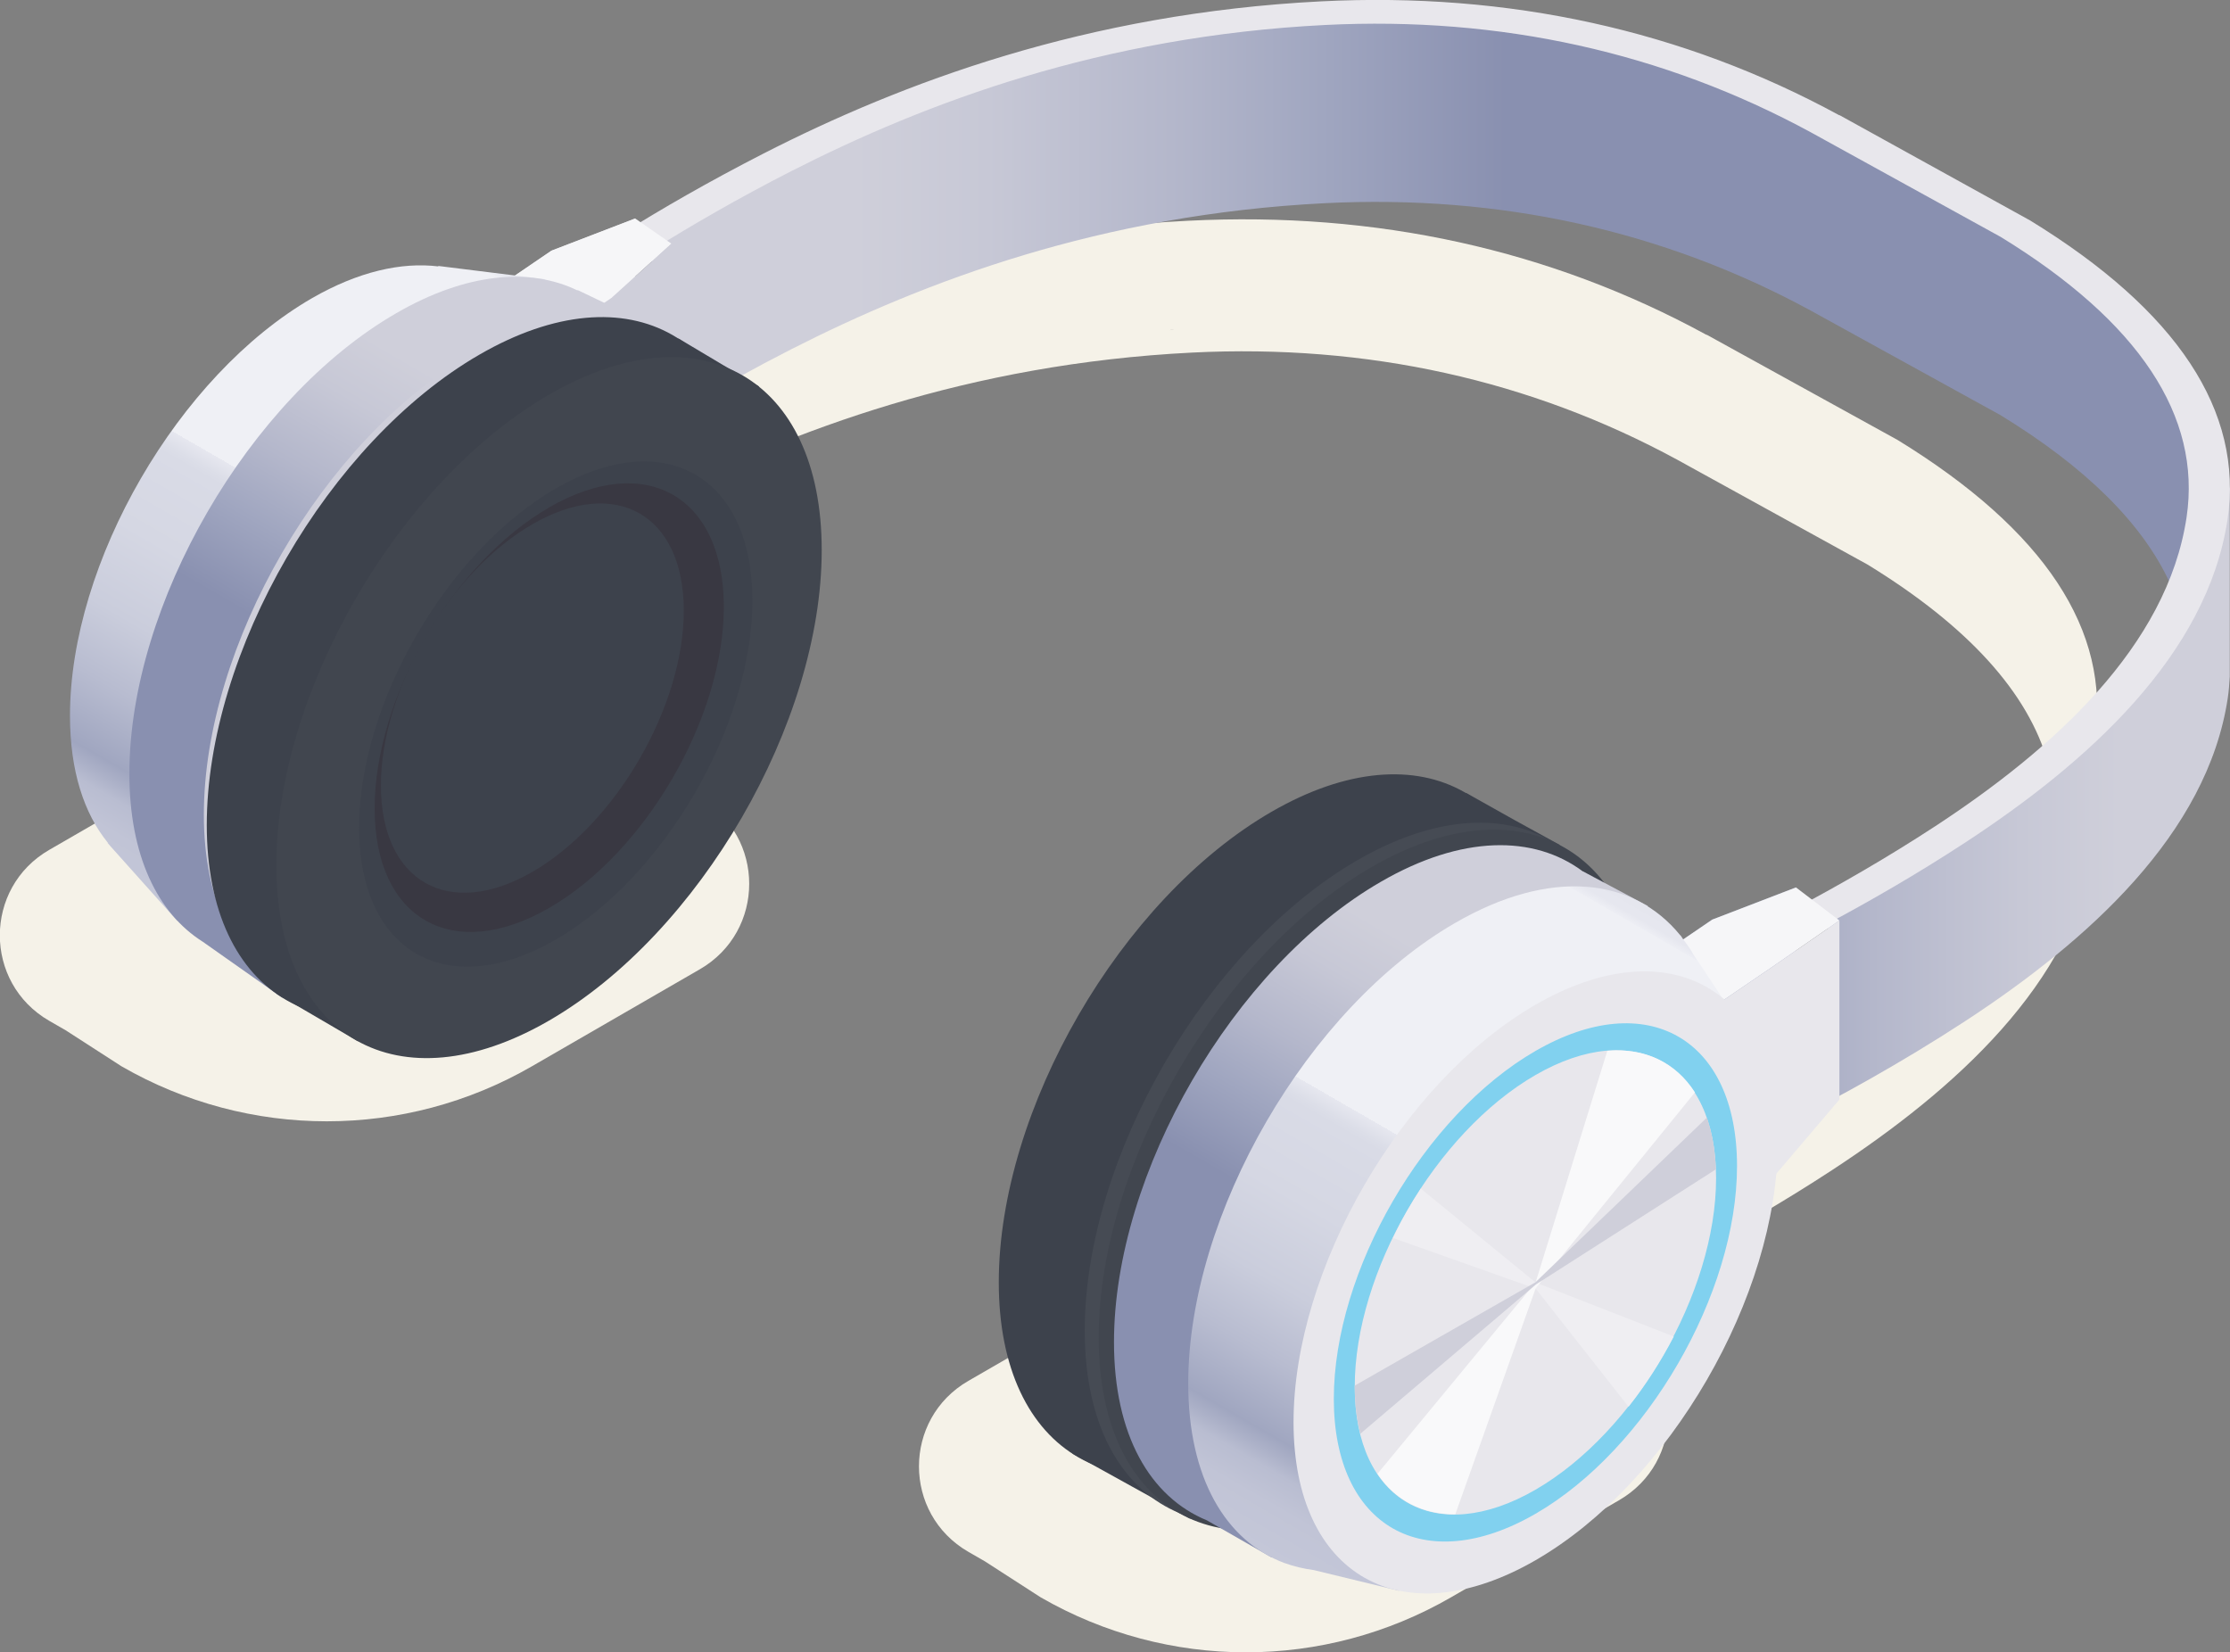
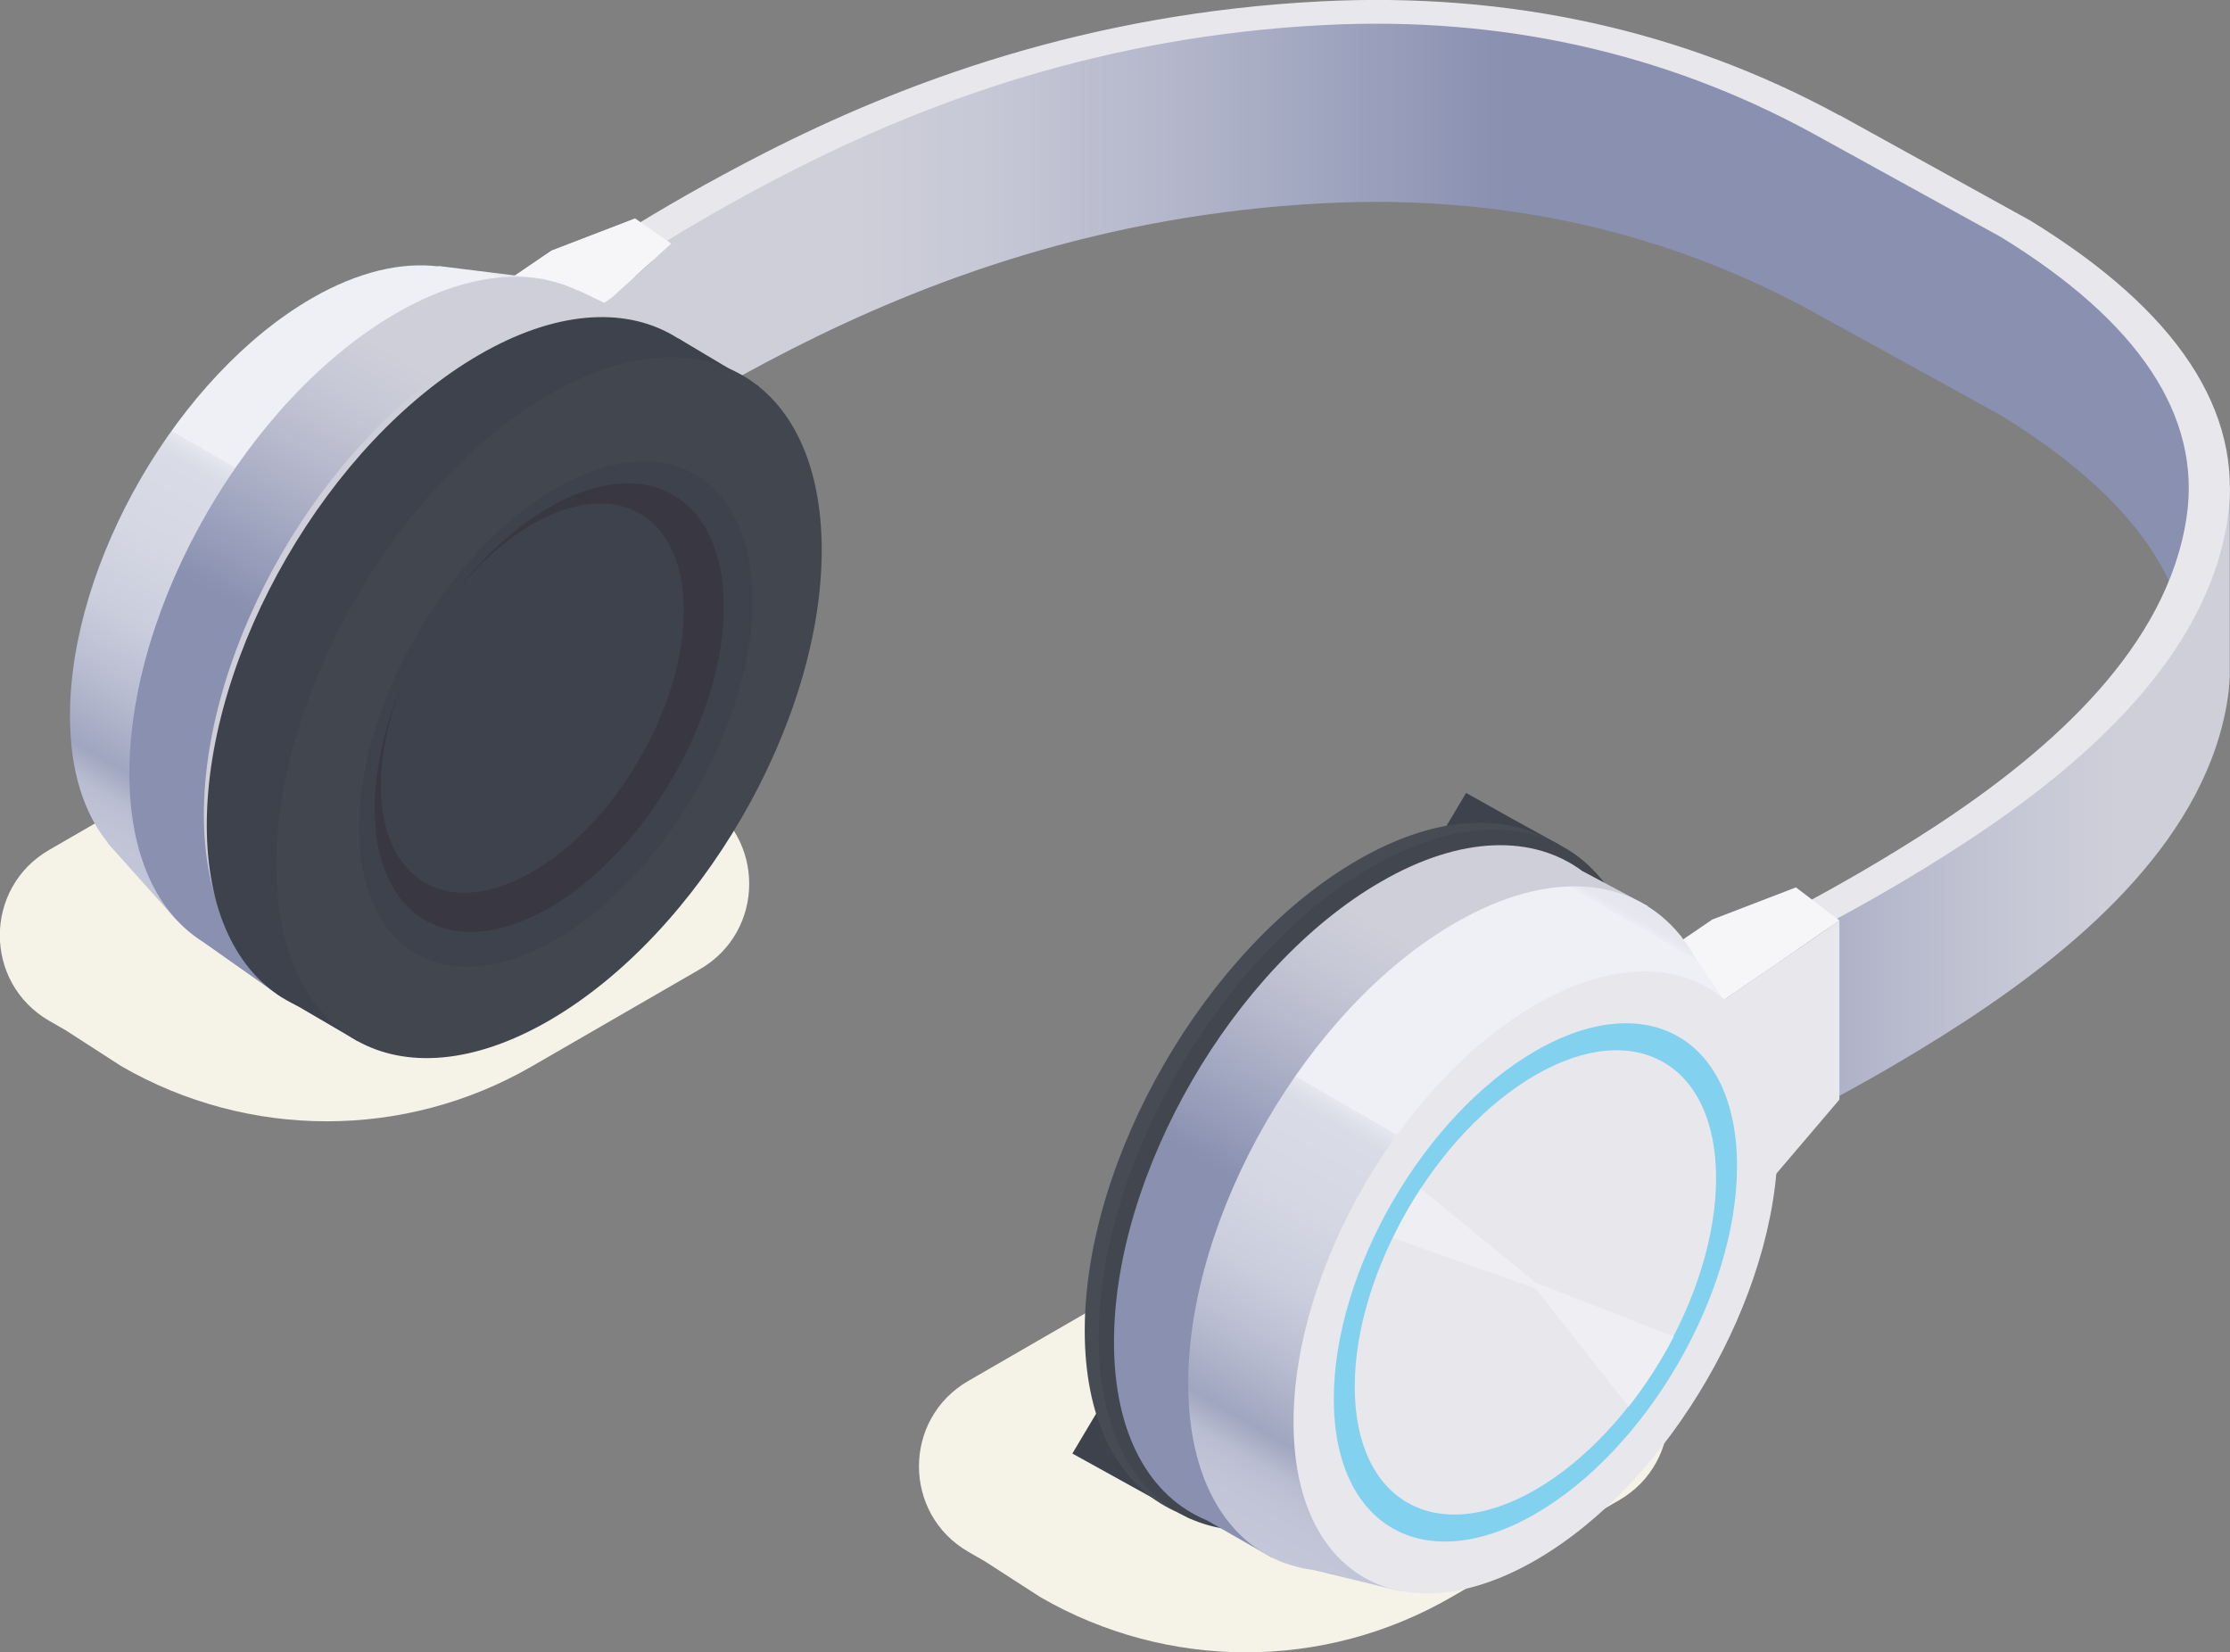
<svg xmlns="http://www.w3.org/2000/svg" xmlns:xlink="http://www.w3.org/1999/xlink" id="Layer_1" data-name="Layer 1" viewBox="0 0 99.11 73.43">
  <rect x="0" y="0" width="99.11" height="73.43" fill="#808080" stroke="none" />
  <defs>
    <style>      .cls-1 {        fill: #f9f9fa;      }      .cls-2 {        fill: #393842;      }      .cls-3 {        fill: #41464f;      }      .cls-4 {        fill: #464b54;      }      .cls-5 {        fill: #81d1ef;      }      .cls-6 {        fill: url(#_Áåçûìÿííûé_ãðàäèåíò_1807-2);      }      .cls-7 {        fill: url(#_Áåçûìÿííûé_ãðàäèåíò_1808-2);      }      .cls-8 {        fill: #cfcfda;      }      .cls-9 {        fill: #f6f6f8;      }      .cls-10 {        fill: #3d424c;      }      .cls-11 {        fill: url(#_Áåçûìÿííûé_ãðàäèåíò_1808);      }      .cls-12 {        fill: #f5f2e8;      }      .cls-13 {        fill: url(#_Áåçûìÿííûé_ãðàäèåíò_1769);      }      .cls-14 {        fill: url(#_Áåçûìÿííûé_ãðàäèåíò_1755);      }      .cls-15 {        fill: #efeef2;      }      .cls-16 {        fill: url(#_Áåçûìÿííûé_ãðàäèåíò_1807);      }      .cls-17 {        fill: #a0a6c0;      }      .cls-18 {        fill: #e8e7ec;      }    </style>
    <linearGradient id="_Áåçûìÿííûé_ãðàäèåíò_1755" data-name="Áåçûìÿííûé ãðàäèåíò 1755" x1="23.06" y1="13.42" x2="97.4" y2="13.42" gradientUnits="userSpaceOnUse">
      <stop offset=".2" stop-color="#cfcfda" />
      <stop offset=".28" stop-color="#c7c8d6" />
      <stop offset=".39" stop-color="#b4b7cb" />
      <stop offset=".48" stop-color="#a0a6c0" />
      <stop offset=".59" stop-color="#8990b0" />
    </linearGradient>
    <linearGradient id="_Áåçûìÿííûé_ãðàäèåíò_1769" data-name="Áåçûìÿííûé ãðàäèåíò 1769" x1="74.67" y1="36.64" x2="99.1" y2="36.64" gradientUnits="userSpaceOnUse">
      <stop offset=".15" stop-color="#a0a6c0" />
      <stop offset=".35" stop-color="#b4b7cb" />
      <stop offset=".62" stop-color="#c7c8d6" />
      <stop offset=".8" stop-color="#cfcfda" />
    </linearGradient>
    <linearGradient id="_Áåçûìÿííûé_ãðàäèåíò_1808" data-name="Áåçûìÿííûé ãðàäèåíò 1808" x1="53.01" y1="67.26" x2="69.76" y2="38.26" gradientUnits="userSpaceOnUse">
      <stop offset=".41" stop-color="#8990b0" />
      <stop offset=".52" stop-color="#a0a6c0" />
      <stop offset=".61" stop-color="#b4b7cb" />
      <stop offset=".72" stop-color="#c7c8d6" />
      <stop offset=".8" stop-color="#cfcfda" />
    </linearGradient>
    <linearGradient id="_Áåçûìÿííûé_ãðàäèåíò_1807" data-name="Áåçûìÿííûé ãðàäèåíò 1807" x1="56.31" y1="69.1" x2="73.02" y2="40.15" gradientUnits="userSpaceOnUse">
      <stop offset="0" stop-color="#c4c7d8" />
      <stop offset=".06" stop-color="#c1c4d6" />
      <stop offset=".1" stop-color="#b9bdd1" />
      <stop offset=".12" stop-color="#acb1c8" />
      <stop offset=".14" stop-color="#a0a6c0" />
      <stop offset=".23" stop-color="#b8bcd0" />
      <stop offset=".32" stop-color="#cacddc" />
      <stop offset=".43" stop-color="#d5d7e3" />
      <stop offset=".54" stop-color="#d9dbe6" />
      <stop offset=".55" stop-color="#dcdee8" />
      <stop offset=".57" stop-color="#e6e7ef" />
      <stop offset=".57" stop-color="#eff0f5" />
      <stop offset=".97" stop-color="#eff0f5" />
      <stop offset=".97" stop-color="#edeef4" />
      <stop offset=".98" stop-color="#e6e7ef" />
      <stop offset="1" stop-color="#e5e6ee" />
    </linearGradient>
    <linearGradient id="_Áåçûìÿííûé_ãðàäèåíò_1807-2" data-name="Áåçûìÿííûé ãðàäèåíò 1807" x1="5.73" y1="39.69" x2="22.17" y2="11.22" xlink:href="#_Áåçûìÿííûé_ãðàäèåíò_1807" />
    <linearGradient id="_Áåçûìÿííûé_ãðàäèåíò_1808-2" data-name="Áåçûìÿííûé ãðàäèåíò 1808" x1="9.07" y1="42.32" x2="26.15" y2="12.73" xlink:href="#_Áåçûìÿííûé_ãðàäèåíò_1808" />
  </defs>
  <g>
    <path class="cls-12" d="M43.04,61.37l7.46-4.31c5.64-3.26,12.59-3.26,18.24,0l1.11.64,2.1,1.38c2.93,1.69,2.93,5.91,0,7.6l-7.46,4.31c-5.64,3.26-12.59,3.26-18.24,0l-2.48-1.6-.73-.42c-2.93-1.69-2.93-5.91,0-7.6Z" />
    <path class="cls-12" d="M2.19,37.77l7.46-4.31c5.64-3.26,12.59-3.26,18.24,0l1.11.64,2.1,1.38c2.93,1.69,2.93,5.91,0,7.6l-7.46,4.31c-5.64,3.26-12.59,3.26-18.24,0l-2.48-1.6-.73-.42c-2.93-1.69-2.93-5.91,0-7.6Z" />
-     <path class="cls-12" d="M93.1,32.84c.72-4.81-2.23-9.28-8.77-13.29l-8.47-4.67h-.02c-6.94-3.79-14.68-5.49-23.02-5.07-10.46.52-18.65,3.63-24.79,6.76-2.46,1.25-4.57,2.48-6.26,3.54l1.3.75c1.28-.8.13,2.06.58,2.92-.67.39-1.31.78-1.89,1.14l1.3.75c1.68-1.05,3.78-2.27,6.2-3.51,5.92-3.01,13.76-5.99,23.72-6.49,7.78-.39,15.05,1.22,21.58,4.77l8.44,4.65c4.47,2.74,7.15,5.7,8.03,8.84-1.28,5.2-6.09,9.36-10.94,12.54-2.14,1.4-4.26,2.61-6.08,3.58l1.3.75c.21-.11.43-.24.65-.36-.8,1.56-.54,3.66-1.95,4.42l1.3.75c1.83-.97,3.95-2.19,6.12-3.61,5.41-3.54,10.74-8.3,11.65-14.35.19-1.28.12-2.53-.21-3.76.08-.35.15-.7.21-1.05ZM52.2,14.66c-.16,0-.32.02-.48.03.12,0,.24-.02.36-.03.04,0,.08,0,.12,0Z" />
  </g>
  <g>
    <path class="cls-14" d="M97.38,24.19s.01-.01.02-.02c0,0-.01-.02-.02-.02v-4.98s-2.07-6.94-9.54-10.21c-7.48-3.27-11.72-8.7-30.05-8.24-18.33.47-32.19,12.4-32.19,12.4l3.37-2.02v6.39c-3.64,2.18-5.8,3.85-5.92,3.95l1.47.63s4.18-3.25,10.65-6.55c5.92-3.01,13.76-5.99,23.72-6.49,7.78-.39,15.05,1.22,21.58,4.77l8.44,4.65c3.79,2.32,6.29,4.8,7.51,7.42.11-.2.22-.4.34-.6.41.53.62.85.62.85v-1.94Z" />
    <path class="cls-13" d="M99.1,29.85c0-.17,0-.35,0-.52v-7.69l-3.98,8.41-13.36,10.35-.52.65v6.47c-3.68,2.04-6.52,3.26-6.56,3.28l1.09.85c.23-.1,5.76-2.47,11.59-6.28,5.41-3.54,10.74-8.3,11.65-14.34.05-.32.07-.64.09-.96,0,0,0-.01,0-.01v-.2Z" />
    <polygon class="cls-18" points="24.51 20.54 28.23 17.67 28.23 9.71 24.51 11.14 24.51 11.14 22 12.85 22 21.73 24.51 20.54 24.51 20.54" />
    <path class="cls-18" d="M99,23.09c-.91,6.04-6.23,10.8-11.65,14.35-2.17,1.42-4.3,2.64-6.12,3.61l-1.3-.75c1.82-.97,3.94-2.18,6.08-3.58,5.22-3.42,10.31-7.98,11.17-13.73.67-4.49-2.11-8.69-8.26-12.46l-8.44-4.65c-6.54-3.55-13.8-5.16-21.58-4.77-9.96.5-17.79,3.47-23.72,6.49-2.43,1.24-4.52,2.46-6.2,3.51l-1.3-.75c1.69-1.06,3.8-2.28,6.26-3.54C40.07,3.69,48.26.59,58.72.06c8.33-.42,16.08,1.28,23.02,5.06h.02s8.47,4.68,8.47,4.68c6.54,4.01,9.49,8.48,8.77,13.29Z" />
    <polygon class="cls-9" points="28.23 9.71 29.84 10.83 27.18 13.24 24.67 14.95 22 12.85 24.51 11.14 28.23 9.71" />
    <polygon class="cls-8" points="27.18 22.64 29.84 18.79 29.84 10.83 27.18 13.24 27.18 13.24 24.67 14.95 24.67 23.83 27.18 22.64 27.18 22.64" />
    <polygon class="cls-17" points="76.1 50.27 79.82 47.4 79.82 39.44 76.1 40.87 76.1 40.87 73.59 42.58 73.59 51.46 76.1 50.27 76.1 50.27" />
    <polygon class="cls-9" points="79.82 39.44 81.75 40.91 78.77 42.97 76.26 44.68 73.59 42.58 76.1 40.87 79.82 39.44" />
    <polygon class="cls-18" points="78.77 52.37 81.75 48.87 81.75 40.91 78.77 42.97 78.77 42.97 76.26 44.68 76.26 53.56 78.77 52.37 78.77 52.37" />
-     <path class="cls-10" d="M44.39,56.99c0,7.68,5.43,10.78,12.12,6.91,6.7-3.87,12.12-13.23,12.12-20.91s-5.43-10.78-12.12-6.91c-6.7,3.87-12.12,13.23-12.12,20.91Z" />
    <polygon class="cls-10" points="67.3 36.44 65.16 35.24 47.66 64.6 52.9 67.5 69.32 37.55 67.3 36.44" />
    <path class="cls-4" d="M48.21,59.14c0,7.68,5.43,10.78,12.12,6.91s12.12-13.23,12.12-20.91-5.43-10.78-12.12-6.91c-6.7,3.87-12.12,13.23-12.12,20.91Z" />
    <path class="cls-3" d="M48.83,59.45c0,7.68,5.43,10.78,12.12,6.91s12.12-13.23,12.12-20.91-5.43-10.78-12.12-6.91-12.12,13.23-12.12,20.91Z" />
    <path class="cls-11" d="M73.23,40.26l-2.87-1.53h-.01c-2.18-1.63-5.39-1.62-8.98.46-6.55,3.78-11.86,12.94-11.86,20.46,0,4.12,1.6,6.88,4.13,7.92h0s2.88,1.65,2.88,1.65l.75-1.29c1.28-.2,2.66-.68,4.11-1.52,6.55-3.78,11.86-12.94,11.86-20.46,0-1.69-.28-3.14-.77-4.35l.77-1.34Z" />
    <path class="cls-16" d="M78.47,47.24l-3.19-4.79c-.14-.25-.3-.48-.47-.7l-.12-.18s-.01,0-.01,0c-2.1-2.59-5.8-2.99-10.01-.55-6.55,3.78-11.86,12.94-11.86,20.46,0,4.21,1.66,7,4.28,7.99h0s.01,0,.01,0c.41.15.84.25,1.29.31l3.79.92,1.27-1.83c.4-.18.81-.4,1.22-.63,5.83-3.37,10.67-10.99,11.66-17.92l2.14-3.08Z" />
    <path class="cls-18" d="M57.49,63.21c0,6.82,4.82,9.56,10.76,6.13,5.94-3.43,10.76-11.74,10.76-18.56s-4.82-9.56-10.76-6.13c-5.94,3.43-10.76,11.74-10.76,18.56Z" />
    <path class="cls-5" d="M59.28,62.17c0,5.68,4.01,7.97,8.96,5.11s8.96-9.78,8.96-15.46-4.01-7.97-8.96-5.11-8.96,9.78-8.96,15.46Z" />
    <path class="cls-18" d="M60.21,61.63c0,5.09,3.6,7.14,8.03,4.58s8.03-8.76,8.03-13.85-3.6-7.14-8.03-4.58-8.03,8.76-8.03,13.85Z" />
    <path class="cls-15" d="M63.15,52.82c-.46.7-.88,1.44-1.24,2.2l6.34,2.25,4.13,5.25c.76-.96,1.44-2.02,2.01-3.12l-6.14-2.4-5.1-4.17Z" />
-     <path class="cls-1" d="M71.44,46.69l-3.19,10.3-7.03,8.51c.79,1.18,2,1.81,3.46,1.8l3.57-10.04,7.08-8.71c-.85-1.33-2.22-1.99-3.89-1.85Z" />
-     <path class="cls-8" d="M76.26,51.96c-.03-.86-.17-1.62-.4-2.29l-7.62,7.32-8.03,4.59s0,.03,0,.05c0,.77.09,1.46.25,2.09l7.81-6.64,7.99-5.11Z" />
    <g>
      <path class="cls-6" d="M23.24,14.13l.99-1.72-4.75-.59v.02c-1.64-.2-3.56.23-5.61,1.41-5.94,3.43-10.76,11.74-10.76,18.56,0,2.44.62,4.34,1.68,5.64v.02s.11.13.11.13c.03.03.06.07.09.1l2.89,3.23.87-1.52c1.52.07,3.26-.4,5.12-1.47,5.94-3.43,10.76-11.74,10.76-18.56,0-2.2-.51-3.97-1.39-5.25Z" />
      <path class="cls-7" d="M30.15,15.04l-4.48-2.15v.02c-2.12-1.03-4.95-.79-8.06,1.01-6.55,3.78-11.86,12.94-11.86,20.46,0,3.64,1.25,6.21,3.27,7.48h0s3.52,2.48,3.52,2.48l1.01-1.69c1.27-.2,2.63-.68,4.05-1.51,6.55-3.78,11.86-12.94,11.86-20.46,0-1.38-.18-2.6-.51-3.66l1.19-1.98Z" />
      <path class="cls-8" d="M9.06,36.21c0,7.52,5.31,10.54,11.86,6.76,6.55-3.78,11.86-12.94,11.86-20.46s-5.31-10.54-11.86-6.76c-6.55,3.78-11.86,12.94-11.86,20.46Z" />
      <path class="cls-10" d="M9.19,36.67c0,7.68,5.43,10.78,12.12,6.91s12.12-13.23,12.12-20.91-5.43-10.78-12.12-6.91c-6.7,3.87-12.12,13.23-12.12,20.91Z" />
      <polygon class="cls-10" points="33.74 17.18 30.15 15.04 12.28 44.16 15.91 46.28 33.74 17.18" />
      <path class="cls-3" d="M12.28,38.45c0,7.68,5.43,10.78,12.12,6.91s12.12-13.23,12.12-20.91-5.43-10.78-12.12-6.91-12.12,13.23-12.12,20.91Z" />
      <path class="cls-10" d="M15.96,36.78c0,5.54,3.91,7.77,8.74,4.98s8.74-9.54,8.74-15.07-3.91-7.77-8.74-4.98-8.74,9.54-8.74,15.07Z" />
      <path class="cls-2" d="M16.65,35.93c0,4.92,3.47,6.9,7.76,4.42,4.28-2.47,7.76-8.46,7.76-13.38s-3.47-6.9-7.76-4.42-7.76,8.46-7.76,13.38Z" />
      <path class="cls-10" d="M16.93,34.91c0,4.27,3.01,5.99,6.73,3.84,3.72-2.15,6.73-7.35,6.73-11.61s-3.01-5.99-6.73-3.84c-3.72,2.15-6.73,7.35-6.73,11.61Z" />
    </g>
  </g>
</svg>